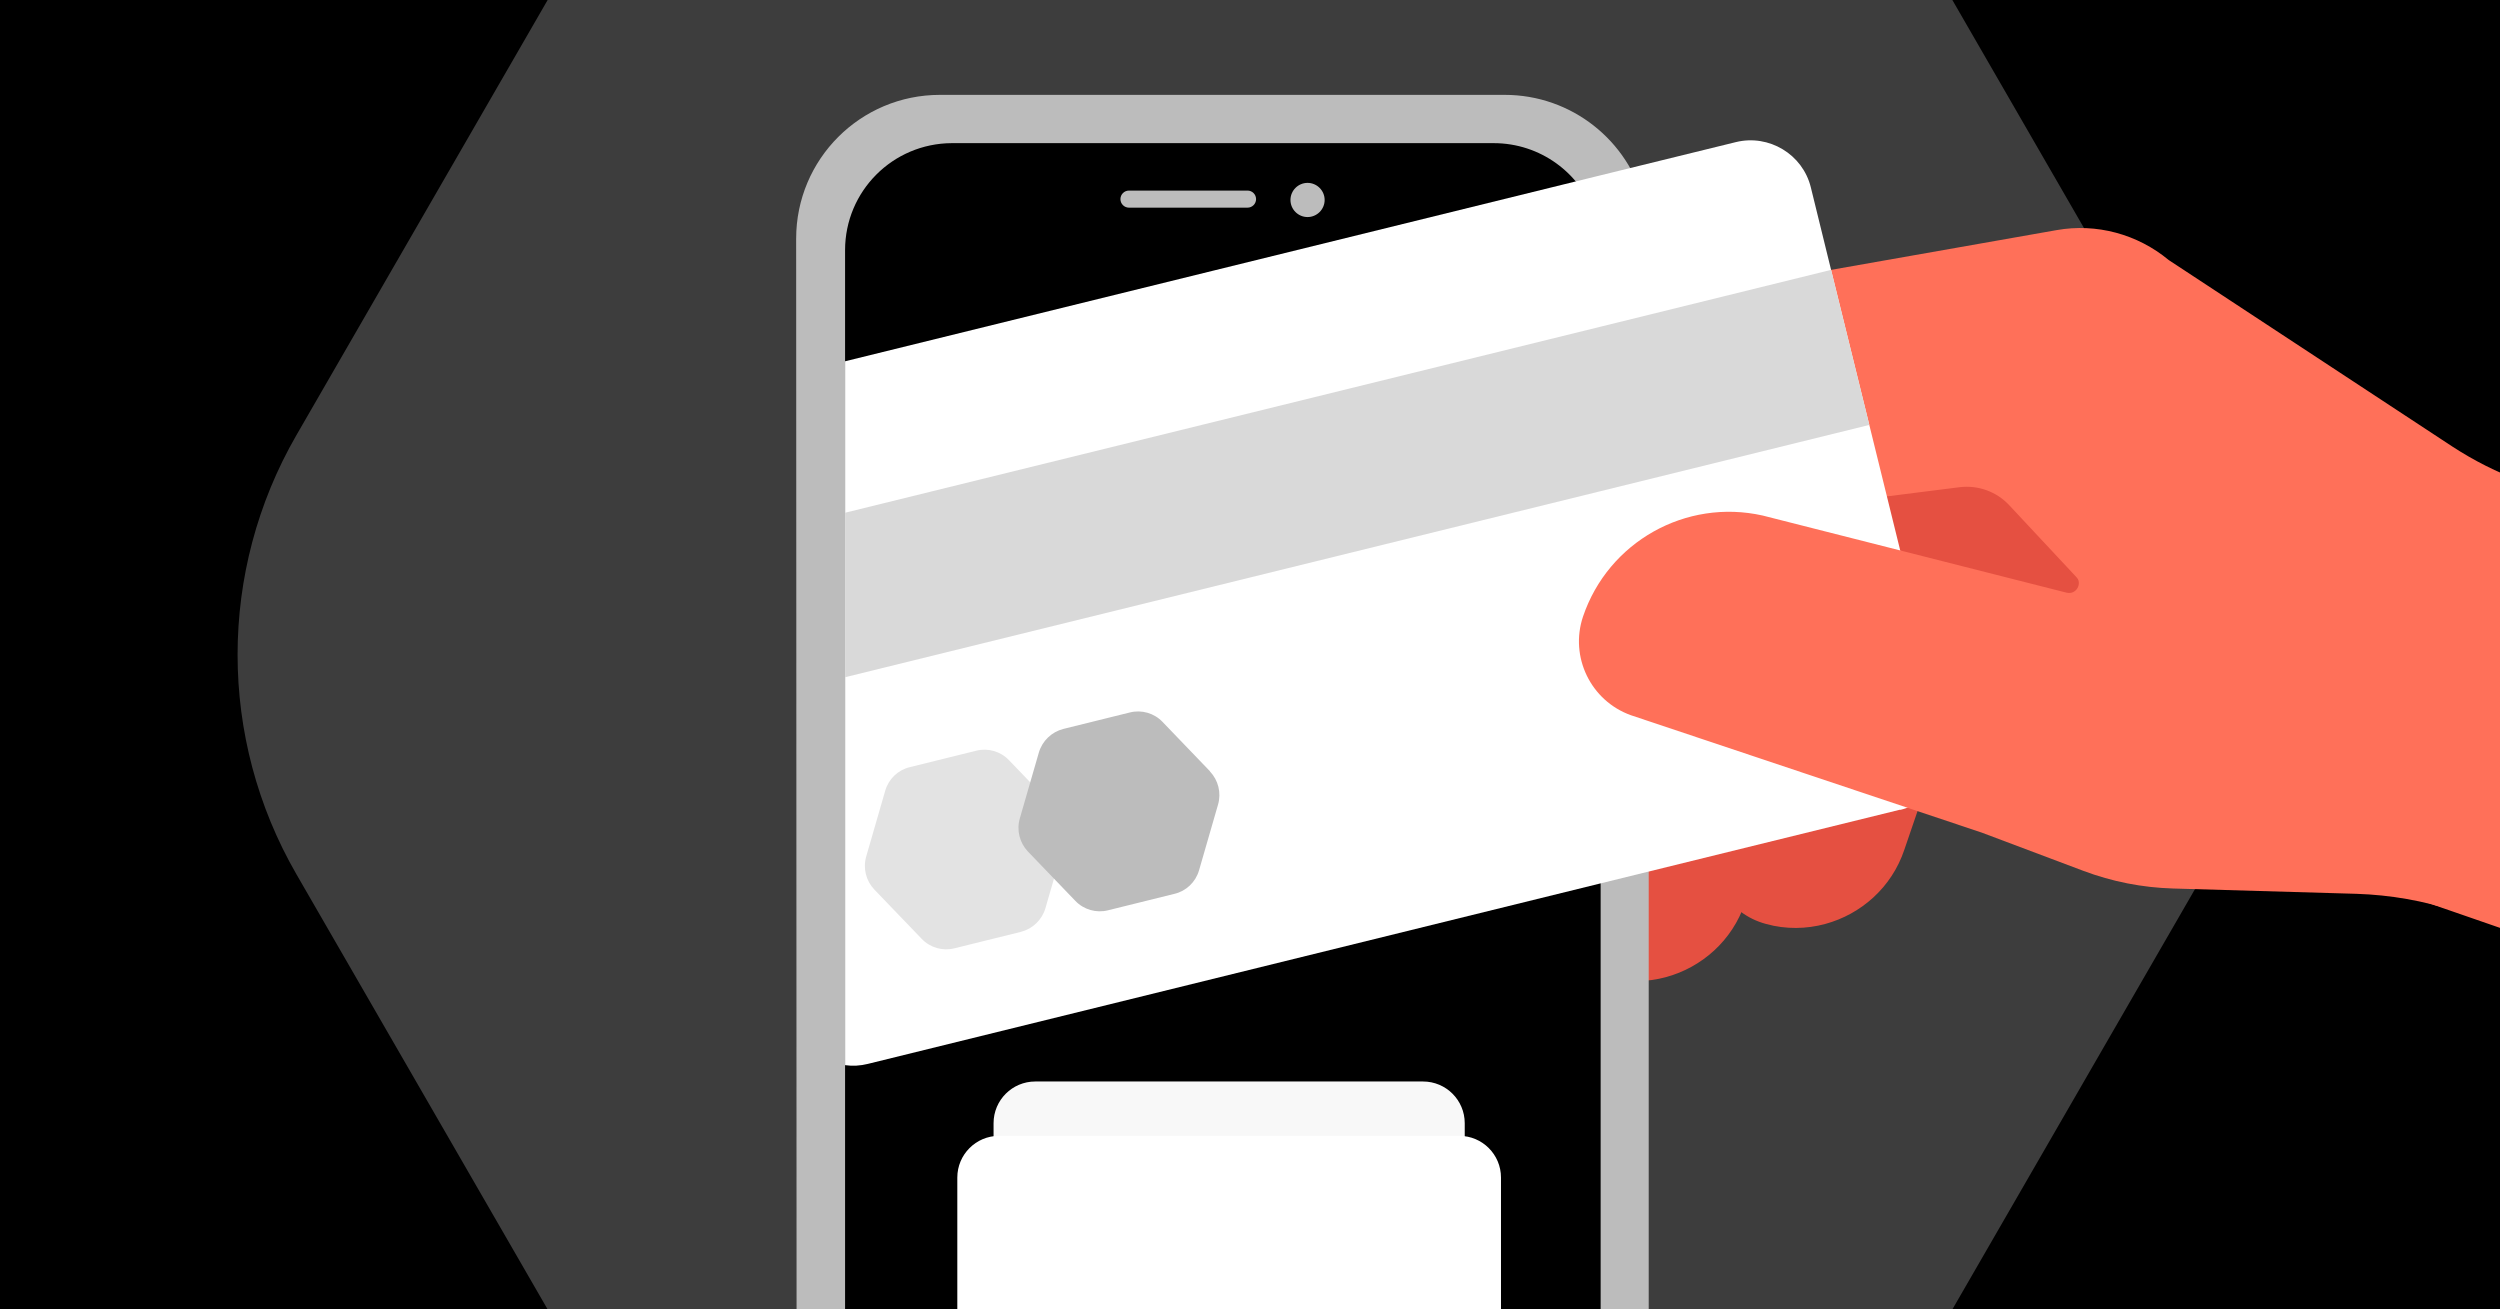
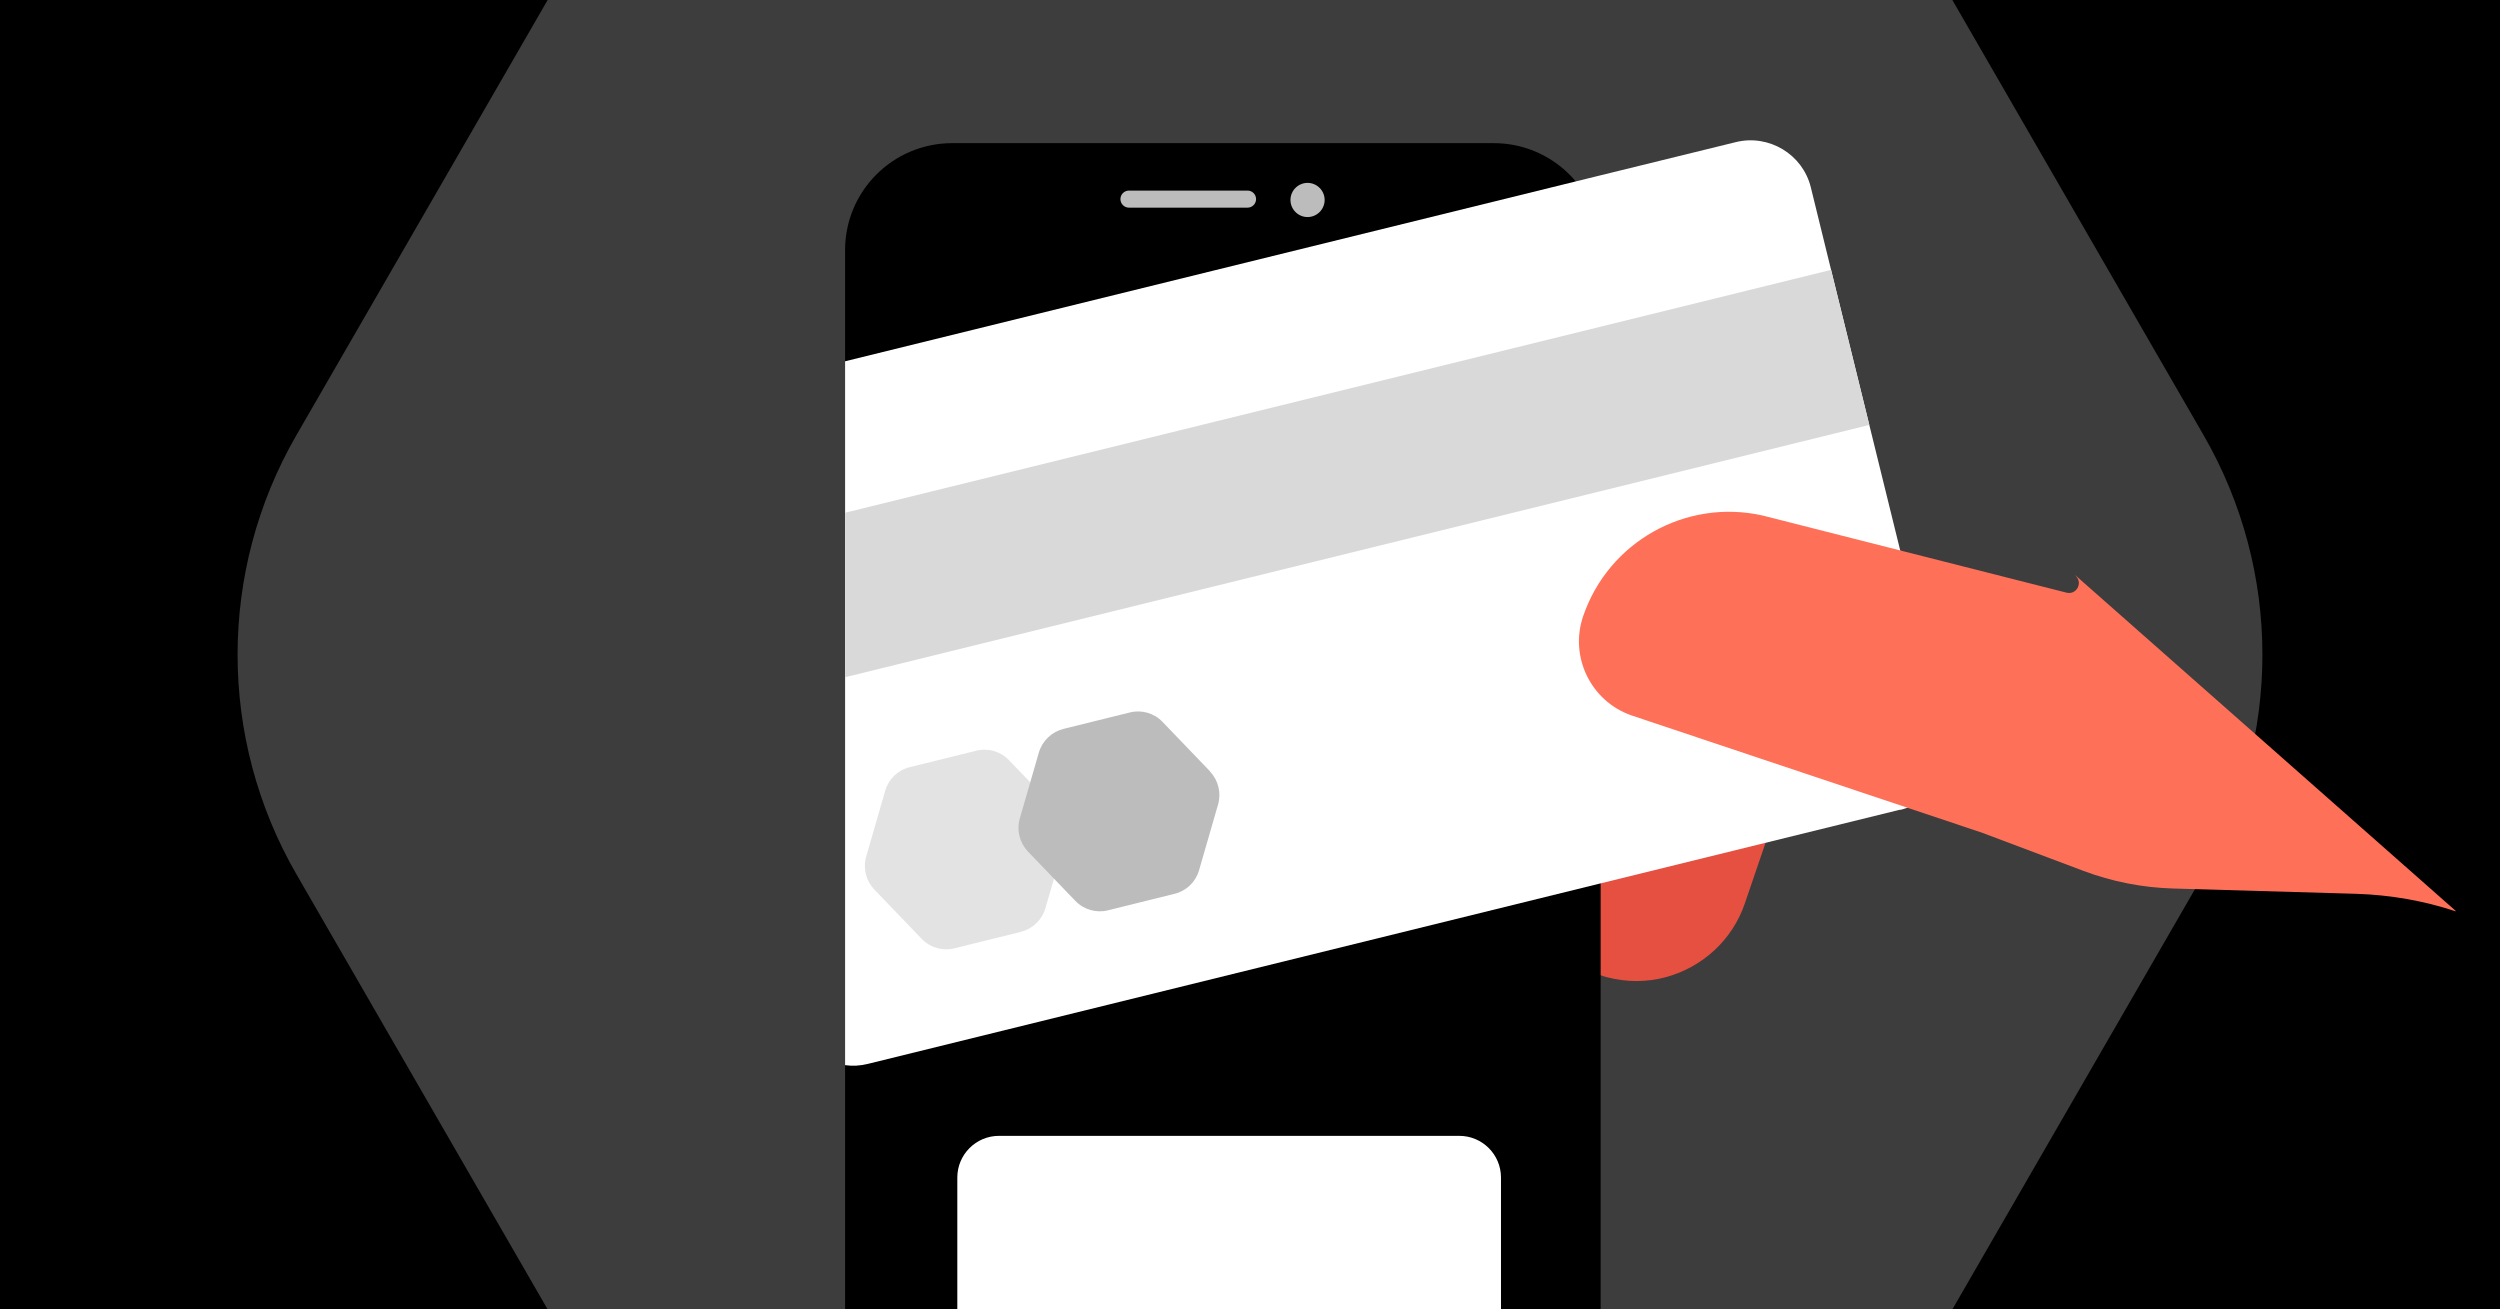
<svg xmlns="http://www.w3.org/2000/svg" width="968" height="507" viewBox="0 0 968 507" fill="none">
  <rect x="0" y="0" width="968" height="507" fill="#333333" stroke="none" />
  <g clip-path="url(#clip0_14340_4857)">
    <rect width="968" height="507" fill="black" />
    <path d="M114.768 338.501C84.4 285.902 84.4 221.098 114.768 168.499L225.771 -23.764C256.139 -76.363 312.261 -108.765 372.997 -108.765H595.003C655.739 -108.765 711.861 -76.363 742.229 -23.764L853.23 168.499C883.602 221.098 883.602 285.902 853.23 338.501L742.229 530.764C711.861 583.362 655.739 615.765 595.003 615.765H372.997C312.261 615.765 256.139 583.362 225.771 530.764L114.768 338.501Z" fill="#3D3D3D" />
    <path d="M689.395 309.45L675.665 349.607C670.775 364.194 658.934 374.576 645.033 378.352C637.74 380.325 629.931 380.411 622.124 378.352C607.279 374.405 598.355 359.561 601.358 344.888C601.616 343.773 601.873 342.742 602.216 341.627L602.388 341.198L623.753 269.294C626.499 261.057 702.608 272.039 701.664 274.785L689.395 309.279V309.45Z" fill="#E55041" />
-     <path d="M751.088 288.857L737.359 329.014C732.468 343.601 720.627 353.983 706.726 357.759C699.433 359.732 691.539 359.904 683.817 357.759C668.973 353.812 660.048 338.967 663.052 324.294C663.309 323.179 663.567 322.149 663.91 321.034L664.082 320.605L685.447 248.7C688.193 240.463 764.302 251.446 763.358 254.192L751.088 288.686V288.857Z" fill="#E55041" />
-     <path d="M659.705 199.705L777.43 176.71L832.514 237.117L659.705 199.705Z" fill="#E55041" />
-     <path d="M642.973 116.132L796.307 89.103C811.75 86.357 827.63 90.648 839.723 100.687L949.471 172.849C957.875 178.34 966.885 182.888 976.242 186.32L1113.97 226.648L1075.2 396.398L913.085 340.254L777.944 195.587C773.054 190.353 765.932 187.779 758.81 188.637L669.23 199.963L638.255 238.747L607.107 338.71C595.266 376.55 538.892 364.709 543.354 325.324L554.508 226.648C555.624 216.781 559.228 207.428 565.063 199.362L621.866 129.346C626.928 122.395 634.479 117.676 642.973 116.132Z" fill="#FF7059" />
-     <path d="M638.544 518.538H308.436L308.271 92.399C308.271 61.63 333.168 36.733 363.936 36.733H582.63C608.602 36.733 630.521 54.517 636.642 78.586C637.717 82.97 638.379 87.602 638.379 92.317V136.817V162.871V200.506V336.237V373.872V518.538H638.544Z" fill="#BCBCBC" />
    <path d="M619.768 518.537H327.212V427.305V277.097V213.408V154.765V96.866C327.212 74.037 345.657 55.509 368.569 55.426H578.329C596.443 55.426 611.91 67.006 617.535 83.301C619.023 87.519 619.768 92.068 619.768 96.783V141.448V185.948V205.054V356.916V518.454V518.537Z" fill="black" />
    <path d="M437.138 73.789H483.043C484.863 73.789 486.352 75.278 486.352 77.097C486.352 78.917 484.863 80.406 483.043 80.406H437.138C435.318 80.406 433.829 78.917 433.829 77.097C433.829 75.278 435.318 73.789 437.138 73.789Z" fill="#BCBCBC" />
    <path d="M506.285 84.044C509.924 84.044 512.902 81.067 512.902 77.428C512.902 73.788 509.924 70.811 506.285 70.811C502.647 70.811 499.668 73.788 499.668 77.428C499.668 81.067 502.647 84.044 506.285 84.044Z" fill="#BCBCBC" />
    <path d="M735.732 313.504L619.768 342.04L336.062 411.933C333.084 412.677 330.107 412.843 327.212 412.429V262.222V198.533V139.889L617.535 68.425L672.125 55.026C684.945 51.883 698.014 59.74 701.157 72.561L709.015 104.571L723.821 164.621L753.349 284.555C756.493 297.375 748.635 310.444 735.814 313.587L735.732 313.504Z" fill="white" />
    <path d="M723.8 164.534L619.768 190.179L327.212 262.222V198.533L619.768 126.49L708.994 104.492L723.8 164.534Z" fill="#D9D9D9" />
    <path d="M409.015 313.339C412.241 316.731 413.482 321.61 412.158 326.159L404.797 351.635C403.473 356.184 399.834 359.658 395.285 360.816L369.561 367.185C365.012 368.343 360.131 366.937 356.906 363.546L338.544 344.439C335.317 341.048 334.077 336.168 335.401 331.618L342.762 306.143C344.085 301.594 347.724 298.12 352.274 297.045L377.997 290.676C382.547 289.517 387.427 290.924 390.653 294.315L409.015 313.421V313.339Z" fill="#E3E3E3" />
    <path d="M468.486 298.699C471.712 302.09 472.953 306.97 471.629 311.519L464.267 336.995C462.944 341.544 459.305 345.018 454.755 346.093L429.032 352.462C424.482 353.62 419.602 352.214 416.377 348.822L398.014 329.716C394.788 326.325 393.548 321.444 394.871 316.895L402.232 291.42C403.556 286.871 407.195 283.397 411.744 282.238L437.468 275.87C442.017 274.712 446.898 276.118 450.124 279.509L468.486 298.616V298.699Z" fill="#BCBCBC" />
    <path d="M950.844 352.868C938.483 348.749 925.526 346.518 912.488 346.089L841.443 344.03C829.511 343.686 817.756 341.37 806.604 337.165L767.391 322.407L631.476 276.93C615.945 271.353 607.708 254.364 612.942 238.747C622.723 209.831 652.755 192.927 682.53 199.62L800.168 229.48C803.858 230.424 806.518 225.962 803.858 223.131L803.429 222.616L950.844 352.696V352.868Z" fill="#FF7059" />
-     <path d="M550.999 418.755H400.854C391.937 418.755 384.708 425.984 384.708 434.901V513.721C384.708 522.638 391.937 529.867 400.854 529.867H550.999C559.916 529.867 567.145 522.638 567.145 513.721V434.901C567.145 425.984 559.916 418.755 550.999 418.755Z" fill="#F8F8F8" />
    <path d="M370.672 455.949C370.672 447.031 377.9 439.802 386.818 439.802H565.035C573.952 439.802 581.182 447.031 581.182 455.949V534.768C581.182 543.686 573.952 550.914 565.035 550.914H386.818C377.9 550.914 370.672 543.686 370.672 534.768V455.949Z" fill="white" />
  </g>
  <defs>
    <clipPath id="clip0_14340_4857">
      <rect width="968" height="507" fill="white" />
    </clipPath>
  </defs>
</svg>